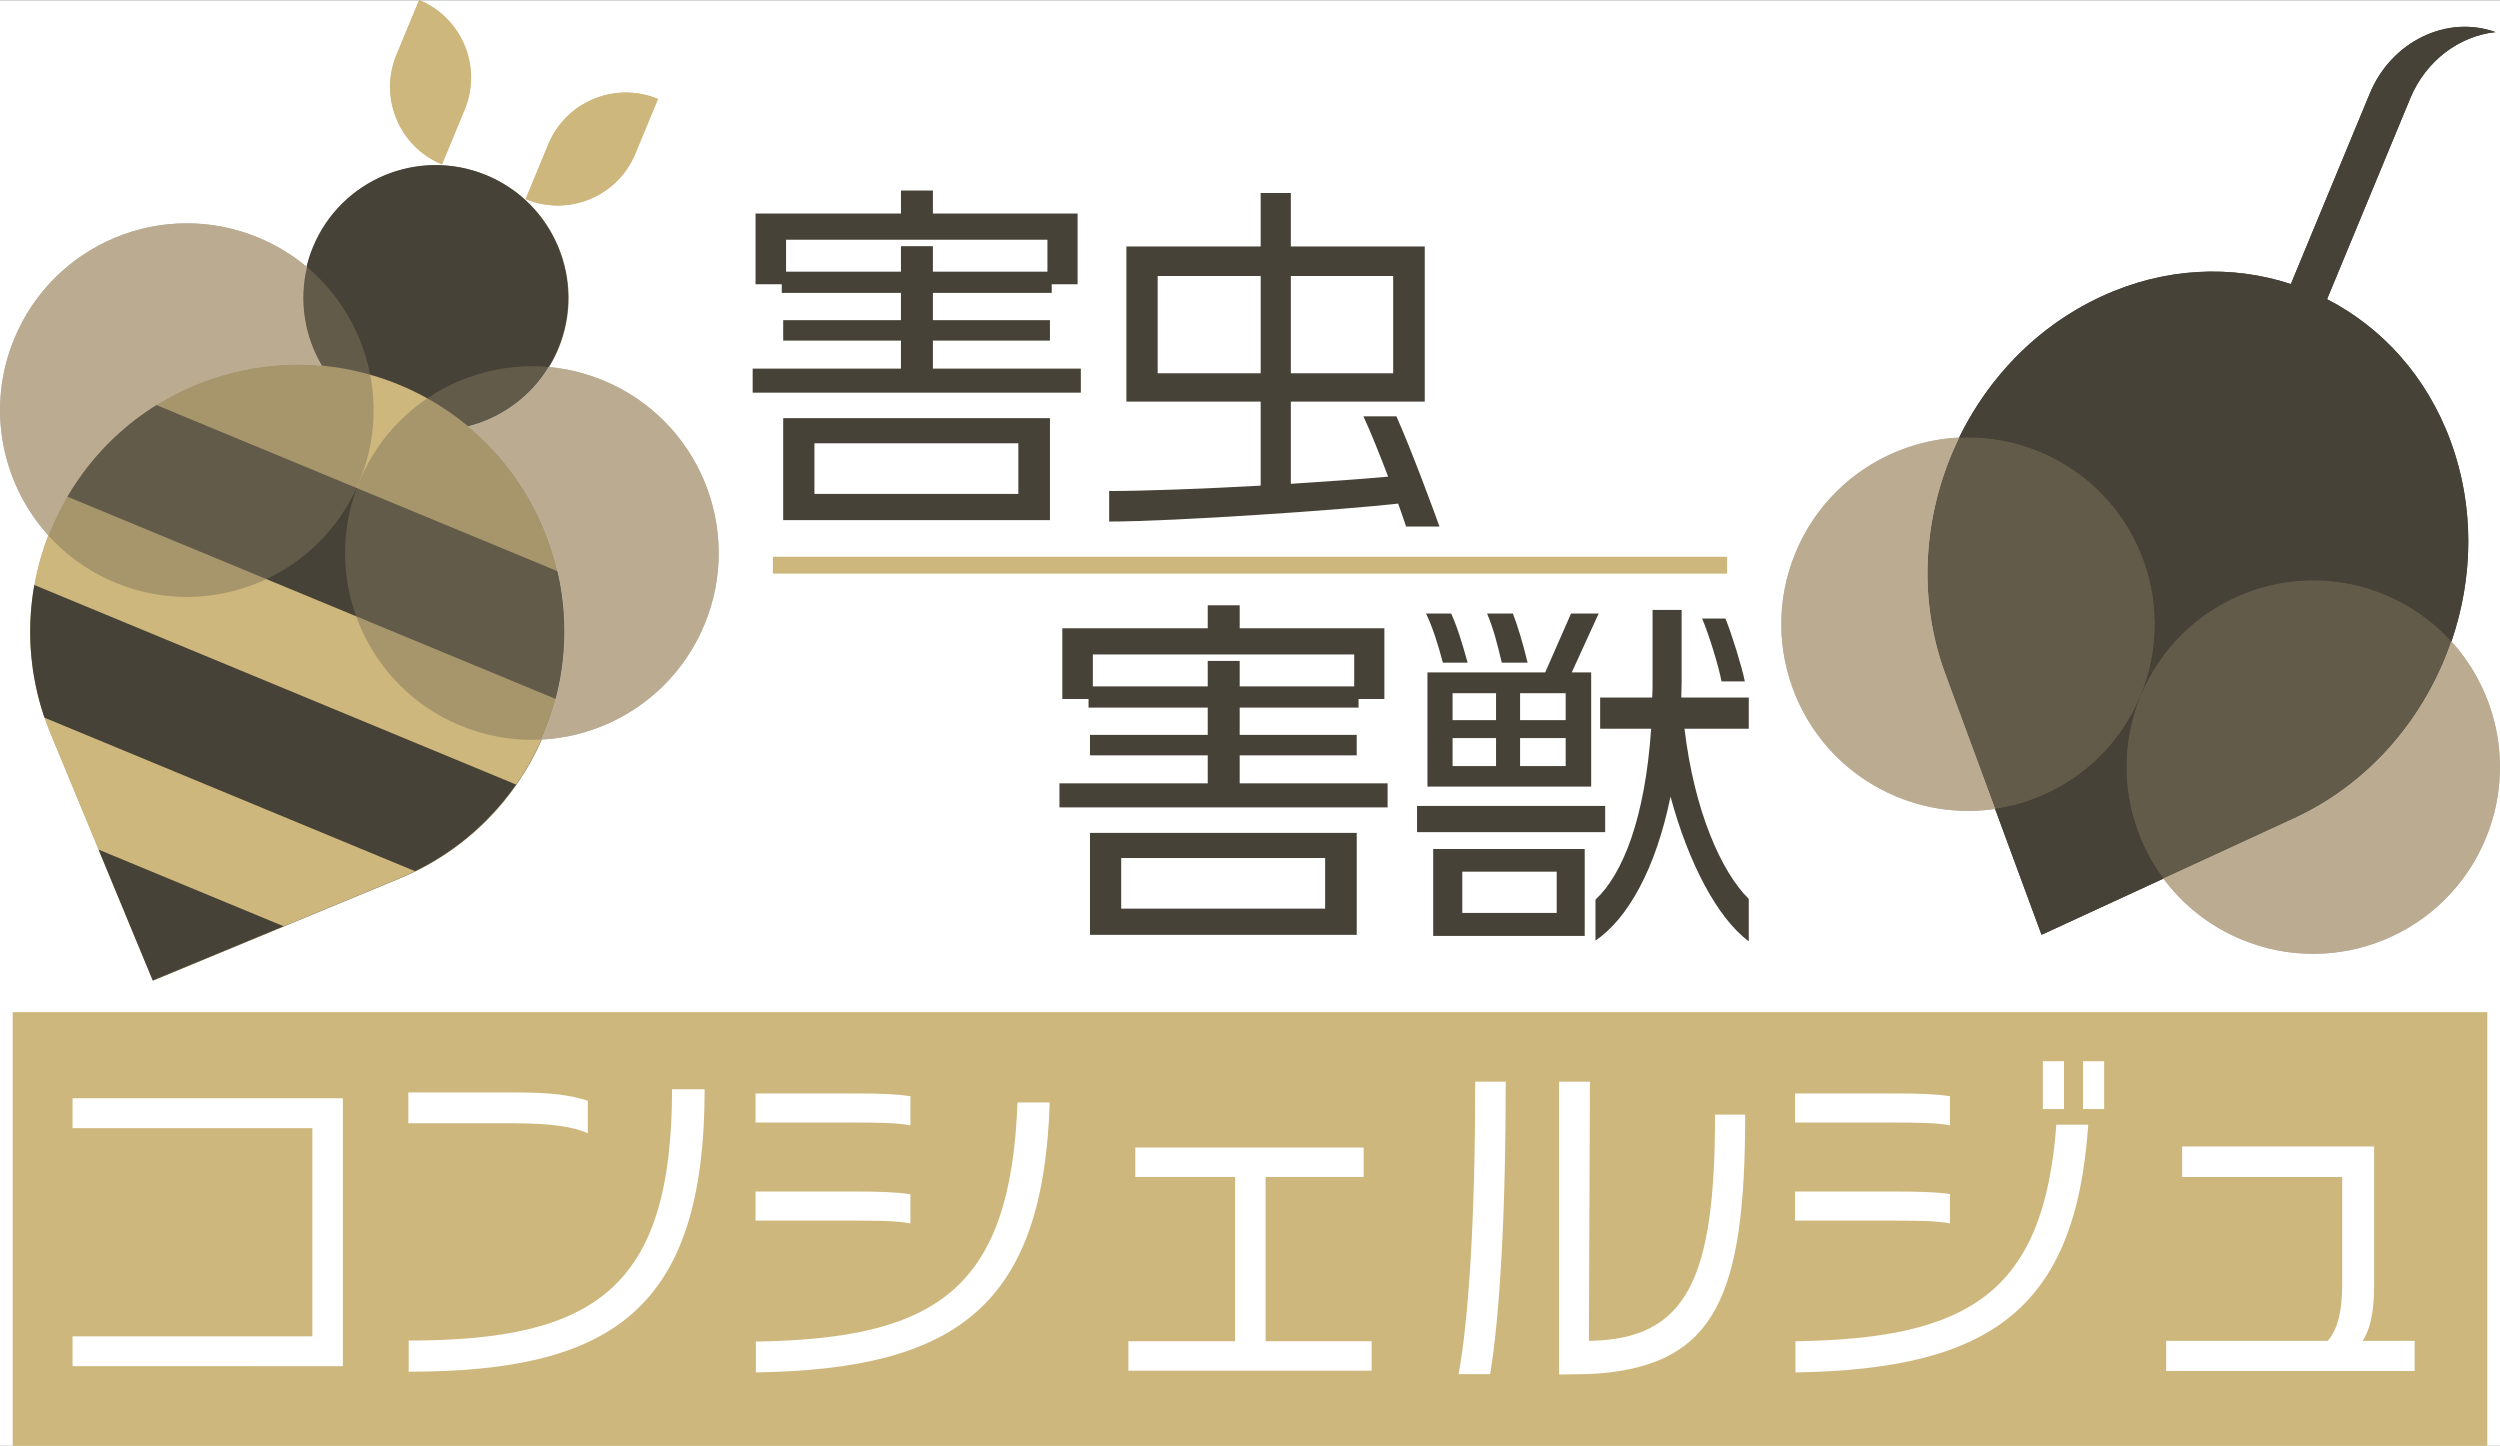
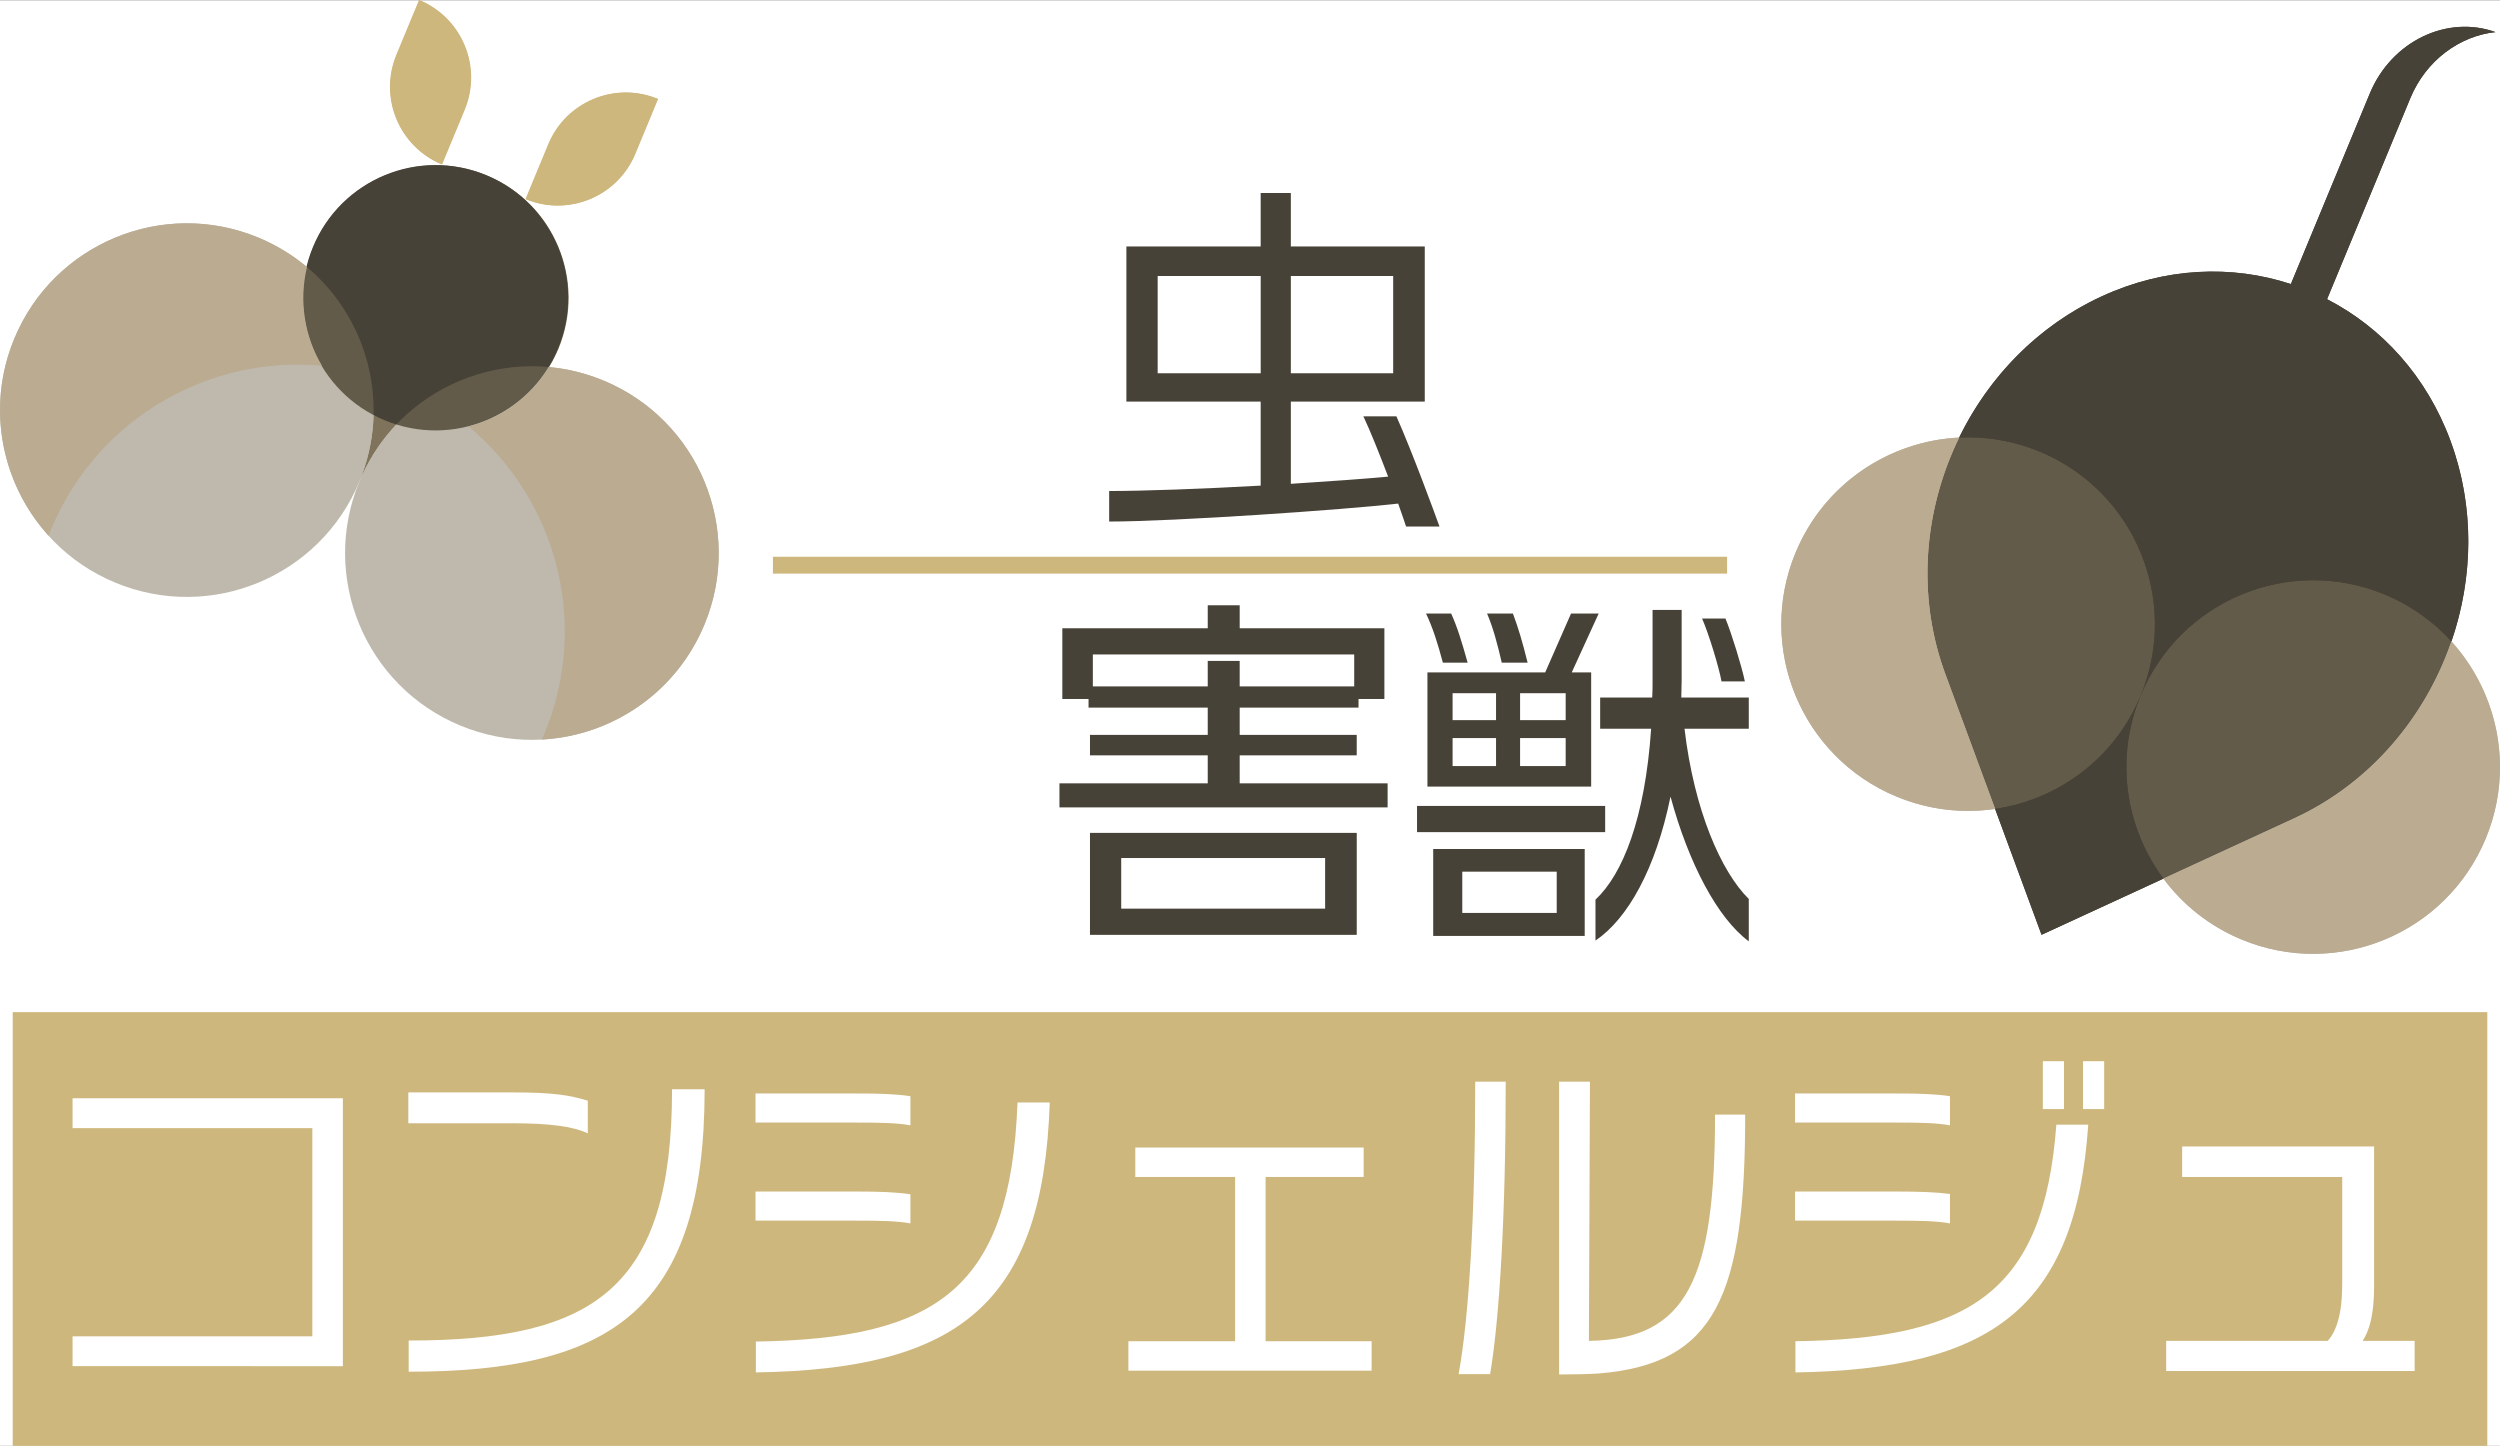
<svg xmlns="http://www.w3.org/2000/svg" id="_レイヤー_2" data-name="レイヤー 2" viewBox="0 0 1037.54 600.06">
  <rect x="0" y="0" width="1037.54" height="600.06" fill="#333333" stroke="none" />
  <defs>
    <style>
      .cls-1 {
        fill: #baab91;
      }

      .cls-2 {
        fill: #fff;
      }

      .cls-3 {
        fill: none;
      }

      .cls-4 {
        fill: #7f745b;
      }

      .cls-5 {
        fill: #474237;
      }

      .cls-6 {
        fill: #ceb77c;
      }

      .cls-7 {
        clip-path: url(#clippath);
      }

      .cls-8 {
        opacity: .5;
      }
    </style>
    <clipPath id="clippath">
-       <path class="cls-3" d="M80.95,159.7h0c56.51-23.41,121.4,3.47,144.81,59.98,23.41,56.51-3.47,121.4-59.98,144.81l-102.39,42.41-42.41-102.39c-23.41-56.51,3.47-121.4,59.98-144.81h0Z" />
-     </clipPath>
+       </clipPath>
  </defs>
  <g id="_レイヤー_2-2" data-name=" レイヤー 2">
    <g>
      <rect class="cls-2" y=".07" width="1037.54" height="599.99" />
      <g id="_レイヤー_1-2" data-name=" レイヤー 1-2">
        <g>
          <rect class="cls-6" x="5.27" y="420.06" width="1027" height="180" />
          <g>
            <g>
              <g>
                <path class="cls-5" d="M1017,182.98h0c-9.93-26.91-28.53-47.12-51.24-58.81l34.55-83.41c6.51-15.71,20.47-25.85,35.35-27.44-20.15-7.24-43.2,3.85-52.15,25.46l-32.77,79.11c-24.51-8.05-52.24-7.01-78.55,5.12h0c-57.9,26.69-86.95,96.82-64.88,156.64l39.96,108.31,104.84-48.33c57.9-26.69,86.95-96.82,64.88-156.64h.01Z" />
                <g class="cls-8">
                  <path class="cls-4" d="M846.45,187.42h0c39.55,16.38,58.33,61.72,41.95,101.27h0c-16.38,39.55-61.72,58.33-101.27,41.95h0c-39.55-16.38-58.33-61.72-41.95-101.27h0c16.38-39.55,61.72-58.33,101.27-41.95Z" />
                  <path class="cls-4" d="M989.66,246.73h0c39.55,16.38,58.33,61.72,41.95,101.27h0c-16.38,39.55-61.72,58.33-101.27,41.95h0c-39.55-16.38-58.33-61.72-41.95-101.27h0c16.38-39.55,61.72-58.33,101.27-41.95Z" />
                </g>
              </g>
              <g>
                <path class="cls-5" d="M888.4,288.67c-10.83,26.14-34.31,43.19-60.4,47.03l19.28,52.25,50.58-23.32c-15.74-21.17-20.28-49.83-9.45-75.97h-.01Z" />
                <path class="cls-5" d="M846.46,187.4c39.55,16.38,58.33,61.72,41.95,101.27,16.38-39.55,61.72-58.33,101.27-41.95h0c10.92,4.52,20.25,11.26,27.7,19.47,9.1-26.48,9.71-55.92-.37-83.21h0c-9.93-26.91-28.53-47.12-51.24-58.81l34.55-83.41c6.51-15.71,20.47-25.85,35.35-27.44-20.15-7.24-43.2,3.85-52.15,25.46l-32.77,79.11c-24.51-8.05-52.24-7.01-78.55,5.12h0c-26.42,12.18-46.81,33.42-59.1,58.58,11.07-.54,22.43,1.29,33.36,5.82h0Z" />
                <path class="cls-1" d="M813.1,181.59c-29.02,1.41-56.05,19.14-67.91,47.76h0c-16.38,39.55,2.4,84.89,41.95,101.27h0c13.41,5.55,27.48,7.05,40.86,5.09l-20.68-56.06c-12-32.52-8.86-68.08,5.78-98.06h0Z" />
                <path class="cls-1" d="M1017.37,266.2c-10.84,31.55-33.77,58.91-65.25,73.43l-54.26,25.01c8.07,10.86,19.08,19.75,32.49,25.3h0c39.55,16.38,84.89-2.4,101.27-41.95h0c11.86-28.63,5.28-60.28-14.25-81.79h0Z" />
              </g>
            </g>
            <g>
              <path class="cls-4" d="M149.15,199.86c13.32-32.17,45.8-50.59,78.74-47.53,1.46-2.4,2.78-4.94,3.89-7.62h0c11.64-28.09-1.7-60.29-29.79-71.93h0c-28.09-11.64-60.29,1.7-71.93,29.79h0c-1.13,2.72-2,5.49-2.67,8.26,25.22,21.17,35.02,56.99,21.75,89.02h0Z" />
-               <path class="cls-4" d="M191.09,301.12c-39.55-16.38-58.33-61.72-41.95-101.27-16.38,39.55-61.72,58.33-101.27,41.95h0c-10.93-4.53-20.26-11.27-27.72-19.49-9.88,25.61-10.35,54.9.99,82.27l42.41,102.39,102.39-42.41c27.42-11.36,47.83-32.46,58.94-57.63-11.21.61-22.73-1.22-33.8-5.8h0Z" />
              <g>
                <g>
                  <path class="cls-5" d="M201.81,72.71h0c28.09,11.63,41.43,43.84,29.79,71.93h0c-11.63,28.09-43.84,41.43-71.93,29.79h0c-28.09-11.63-41.43-43.84-29.79-71.93h0c11.63-28.09,43.84-41.43,71.93-29.79Z" />
                  <g class="cls-7">
                    <g>
                      <path class="cls-6" d="M80.95,159.71h0c56.51-23.41,121.4,3.47,144.81,59.98h0c23.41,56.51-3.47,121.4-59.98,144.81l-102.38,42.41-42.41-102.39c-23.41-56.51,3.47-121.4,59.98-144.81h0Z" />
                      <g>
                        <rect class="cls-5" x="114.3" y="79.11" width="49.26" height="292.64" transform="translate(-122.5 267.52) rotate(-67.5)" />
                        <rect class="cls-5" x="80.49" y="160.77" width="49.26" height="292.64" transform="translate(-218.82 286.69) rotate(-67.5)" />
                        <rect class="cls-5" x="44.9" y="244.8" width="49.26" height="292.64" transform="translate(-318.43 305.68) rotate(-67.5)" />
                      </g>
                    </g>
                  </g>
                  <g>
                    <path class="cls-6" d="M272.95,41.03h0l-9.43,22.76c-7.34,17.73-27.7,26.16-45.43,18.82h0l9.43-22.76c7.34-17.73,27.7-26.16,45.43-18.82Z" />
                    <path class="cls-6" d="M183.3,68.18h0c-17.73-7.34-26.16-27.7-18.82-45.43L173.91,0h0c17.73,7.34,26.16,27.7,18.82,45.43l-9.43,22.76h0Z" />
                  </g>
                </g>
                <g class="cls-8">
                  <path class="cls-4" d="M107.19,98.6h0c39.55,16.38,58.33,61.72,41.95,101.27h0c-16.38,39.55-61.72,58.33-101.27,41.95h0C8.32,225.43-10.46,180.1,5.92,140.55h0c16.38-39.55,61.72-58.33,101.27-41.95Z" />
                  <path class="cls-4" d="M250.4,157.92h0c39.55,16.38,58.33,61.72,41.95,101.27h0c-16.38,39.55-61.72,58.33-101.27,41.95h0c-39.55-16.38-58.33-61.72-41.95-101.27h0c16.38-39.55,61.72-58.33,101.27-41.95Z" />
                </g>
              </g>
              <path class="cls-6" d="M263.7,63.84l9.42-22.75h0c-17.74-7.35-38.08,1.08-45.43,18.82l-9.42,22.75c17.74,7.35,38.08-1.08,45.43-18.82h0Z" />
              <path class="cls-6" d="M183.48,68.25h0l9.42-22.75c7.35-17.74-1.08-38.08-18.82-45.43l-9.42,22.75c-7.35,17.74,1.08,38.08,18.82,45.43Z" />
              <path class="cls-3" d="M81.12,159.76h0c56.51-23.41,121.4,3.47,144.81,59.98h0c23.41,56.51-3.47,121.4-59.98,144.81l-102.38,42.41-42.41-102.39c-23.41-56.51,3.47-121.4,59.98-144.81h0Z" />
              <path class="cls-1" d="M81.13,159.77h0c17.2-7.12,35.16-9.57,52.49-7.97-7.17-12.06-9.64-26.73-6.22-40.97-5.92-4.97-12.68-9.13-20.19-12.24h0c-39.55-16.38-84.89,2.4-101.27,41.95h0c-11.85,28.62-5.29,60.26,14.23,81.77,10.54-27.32,31.78-50.45,60.97-62.53h-.01Z" />
              <path class="cls-1" d="M250.41,157.91h0c-7.38-3.06-14.96-4.89-22.52-5.59-7.64,12.55-19.8,21.21-33.43,24.68,13.38,11.13,24.35,25.56,31.48,42.75h0c12.07,29.13,10.76,60.44-1.04,87.17,28.86-1.56,55.67-19.27,67.47-47.75h0c16.38-39.55-2.4-84.89-41.95-101.27h0Z" />
            </g>
          </g>
          <g>
-             <path class="cls-5" d="M312.37,162.96v-9.98h61.54v-11.62h-48.87v-8.49h48.87v-11.32h-49.47v-3.58h-10.88v-29.35h60.35v-9.54h13.26v9.54h60.05v29.35h-10.73v3.58h-49.32v11.32h48.57v8.49h-48.57v11.62h61.39v9.98h-136.19ZM325.04,215.86v-42.32h110.71v42.32h-110.71ZM434.7,99.49h-108.47v13.26h47.68v-10.58h13.26v10.58h47.53v-13.26ZM422.63,183.97h-84.63v21.01h84.63v-21.01Z" />
            <path class="cls-5" d="M583.55,218.54c-.45-1.34-1.64-4.92-3.28-9.54-22.05,2.53-93.13,7.45-119.95,7.45v-12.67c14.16,0,39.04-.89,62.88-2.24v-34.87h-55.73v-64.37h55.73v-22.2h12.52v22.2h55.58v64.37h-55.58v34.12c16.24-1.04,30.99-2.09,40.38-2.98-3.43-8.94-7.3-18.77-10.28-25.03h13.71c6.56,14.75,15.79,39.93,17.88,45.74h-13.86v.02ZM523.21,114.54h-42.76v40.38h42.76s0-40.38,0-40.38ZM578.19,114.54h-42.47v40.38h42.47v-40.38h0Z" />
          </g>
          <g>
            <path class="cls-5" d="M439.69,335.08v-9.98h61.54v-11.62h-48.87v-8.49h48.87v-11.32h-49.47v-3.58h-10.88v-29.35h60.35v-9.54h13.26v9.54h60.05v29.35h-10.73v3.58h-49.32v11.32h48.57v8.49h-48.57v11.62h61.39v9.98h-136.19ZM452.36,387.98v-42.32h110.71v42.32h-110.71ZM562.02,271.61h-108.47v13.26h47.68v-10.58h13.26v10.58h47.53v-13.26ZM549.95,356.09h-84.63v21.01h84.63v-21.01Z" />
            <path class="cls-5" d="M588.09,345.36v-10.88h78.08v10.88h-78.08ZM598.82,275.03c-2.23-8.34-4.17-14.45-7-20.41h10.43c2.53,5.51,4.47,11.92,6.85,20.41h-10.28,0ZM652.31,279.06h8.05v47.38h-67.95v-47.38h48.87l10.73-24.44h11.47l-11.18,24.44h.01ZM594.8,388.42v-36.06h62.88v36.06h-62.88ZM620.88,287.7h-18.03v11.17h18.03v-11.17ZM620.88,306.32h-18.03v11.62h18.03v-11.62ZM646.06,361.75h-39.19v17.14h39.19v-17.14ZM623.26,275.03c-1.94-8.34-3.58-14.45-6.11-20.41h10.73c2.09,5.51,4.02,11.92,6.11,20.41h-10.73ZM649.78,287.7h-18.92v11.17h18.92v-11.17ZM649.78,306.32h-18.92v11.62h18.92v-11.62ZM693.29,330.61c-6.11,29.95-17.73,50.66-31.14,59.75v-16.99c11.32-10.58,20.56-33.67,23.1-70.92h-21.16v-12.96h21.6c.15-2.23.15-4.47.15-6.85v-29.5h12.07v29.5c0,2.38-.15,4.62-.15,6.85h28.01v12.96h-26.67c4.02,33.97,15.2,59.3,26.67,70.63v17.58c-12.96-9.54-25.03-32.48-32.48-60.05h0ZM714.45,282.78c-1.04-5.81-5.21-19.52-8.05-26.08h9.69c2.53,6.11,6.85,20.12,8.05,26.08h-9.69Z" />
          </g>
          <g>
            <path class="cls-2" d="M30.11,566.98v-12.37h99.52v-86.43H30.11v-12.37h112.18v111.17H30.11Z" />
            <path class="cls-2" d="M212.46,466.17h-43v-12.8h43.14c17.11,0,23.87,1.15,31.35,3.45v13.52c-5.9-2.73-15.1-4.17-31.5-4.17h0ZM169.61,569.28v-12.94c77.08,0,109.3-21.57,109.3-104.27h13.52c0,91.32-38.4,117.21-122.82,117.21Z" />
            <path class="cls-2" d="M355.26,465.88h-41.71v-12.08h41.85c9.92,0,17.11.29,22.44,1.15v12.08c-5.46-1.01-12.37-1.15-22.58-1.15h0ZM355.26,506.58h-41.71v-12.08h41.85c9.92,0,17.11.29,22.44,1.15v12.08c-5.46-1.01-12.37-1.15-22.58-1.15h0ZM313.7,569.57v-12.8c75.21-1.15,105.7-21.86,108.58-99.23h13.38c-2.73,83.99-38.11,110.74-121.95,112.03h-.01Z" />
            <path class="cls-2" d="M468.3,568.85v-12.22h44.29v-68.17h-41.42v-12.22h94.77v12.22h-40.7v68.17h44.01v12.22h-100.96,0Z" />
            <path class="cls-2" d="M618.43,570.29h-13.09c4.31-23.3,6.9-66.3,6.9-121.38h12.66c0,55.94-2.59,98.23-6.47,121.38ZM663.73,570c-4.6.29-10.21.43-16.68.43v-121.52h12.8l-.43,107.57c40.99-.58,52.35-25.89,52.35-93.91h12.51c0,75.07-12.22,103.4-60.55,107.43Z" />
            <path class="cls-2" d="M786.69,465.88h-41.71v-12.08h41.85c10.07,0,17.11.29,22.44,1.15v12.08c-5.46-1.01-12.22-1.15-22.58-1.15h0ZM786.69,506.58h-41.71v-12.08h41.85c10.07,0,17.11.29,22.44,1.01v12.22c-5.46-1.01-12.22-1.15-22.58-1.15h0ZM745.13,569.57v-12.94c72.19-1.01,103.11-20.13,108.29-89.88h13.23c-5.18,76.8-40.84,101.53-121.52,102.83h0ZM847.81,460.27v-19.85h8.77v19.85h-8.77ZM864.49,460.27v-19.85h8.77v19.85h-8.77Z" />
            <path class="cls-2" d="M899,569v-12.51h67.02c3.6-3.88,6.04-11.22,6.04-23.3v-44.73h-66.44v-12.66h79.67v58.1c0,11.79-2.01,18.41-4.75,22.58h21.57v12.51h-103.11Z" />
          </g>
          <rect class="cls-6" x="320.77" y="231.06" width="396" height="7" />
        </g>
      </g>
    </g>
  </g>
</svg>